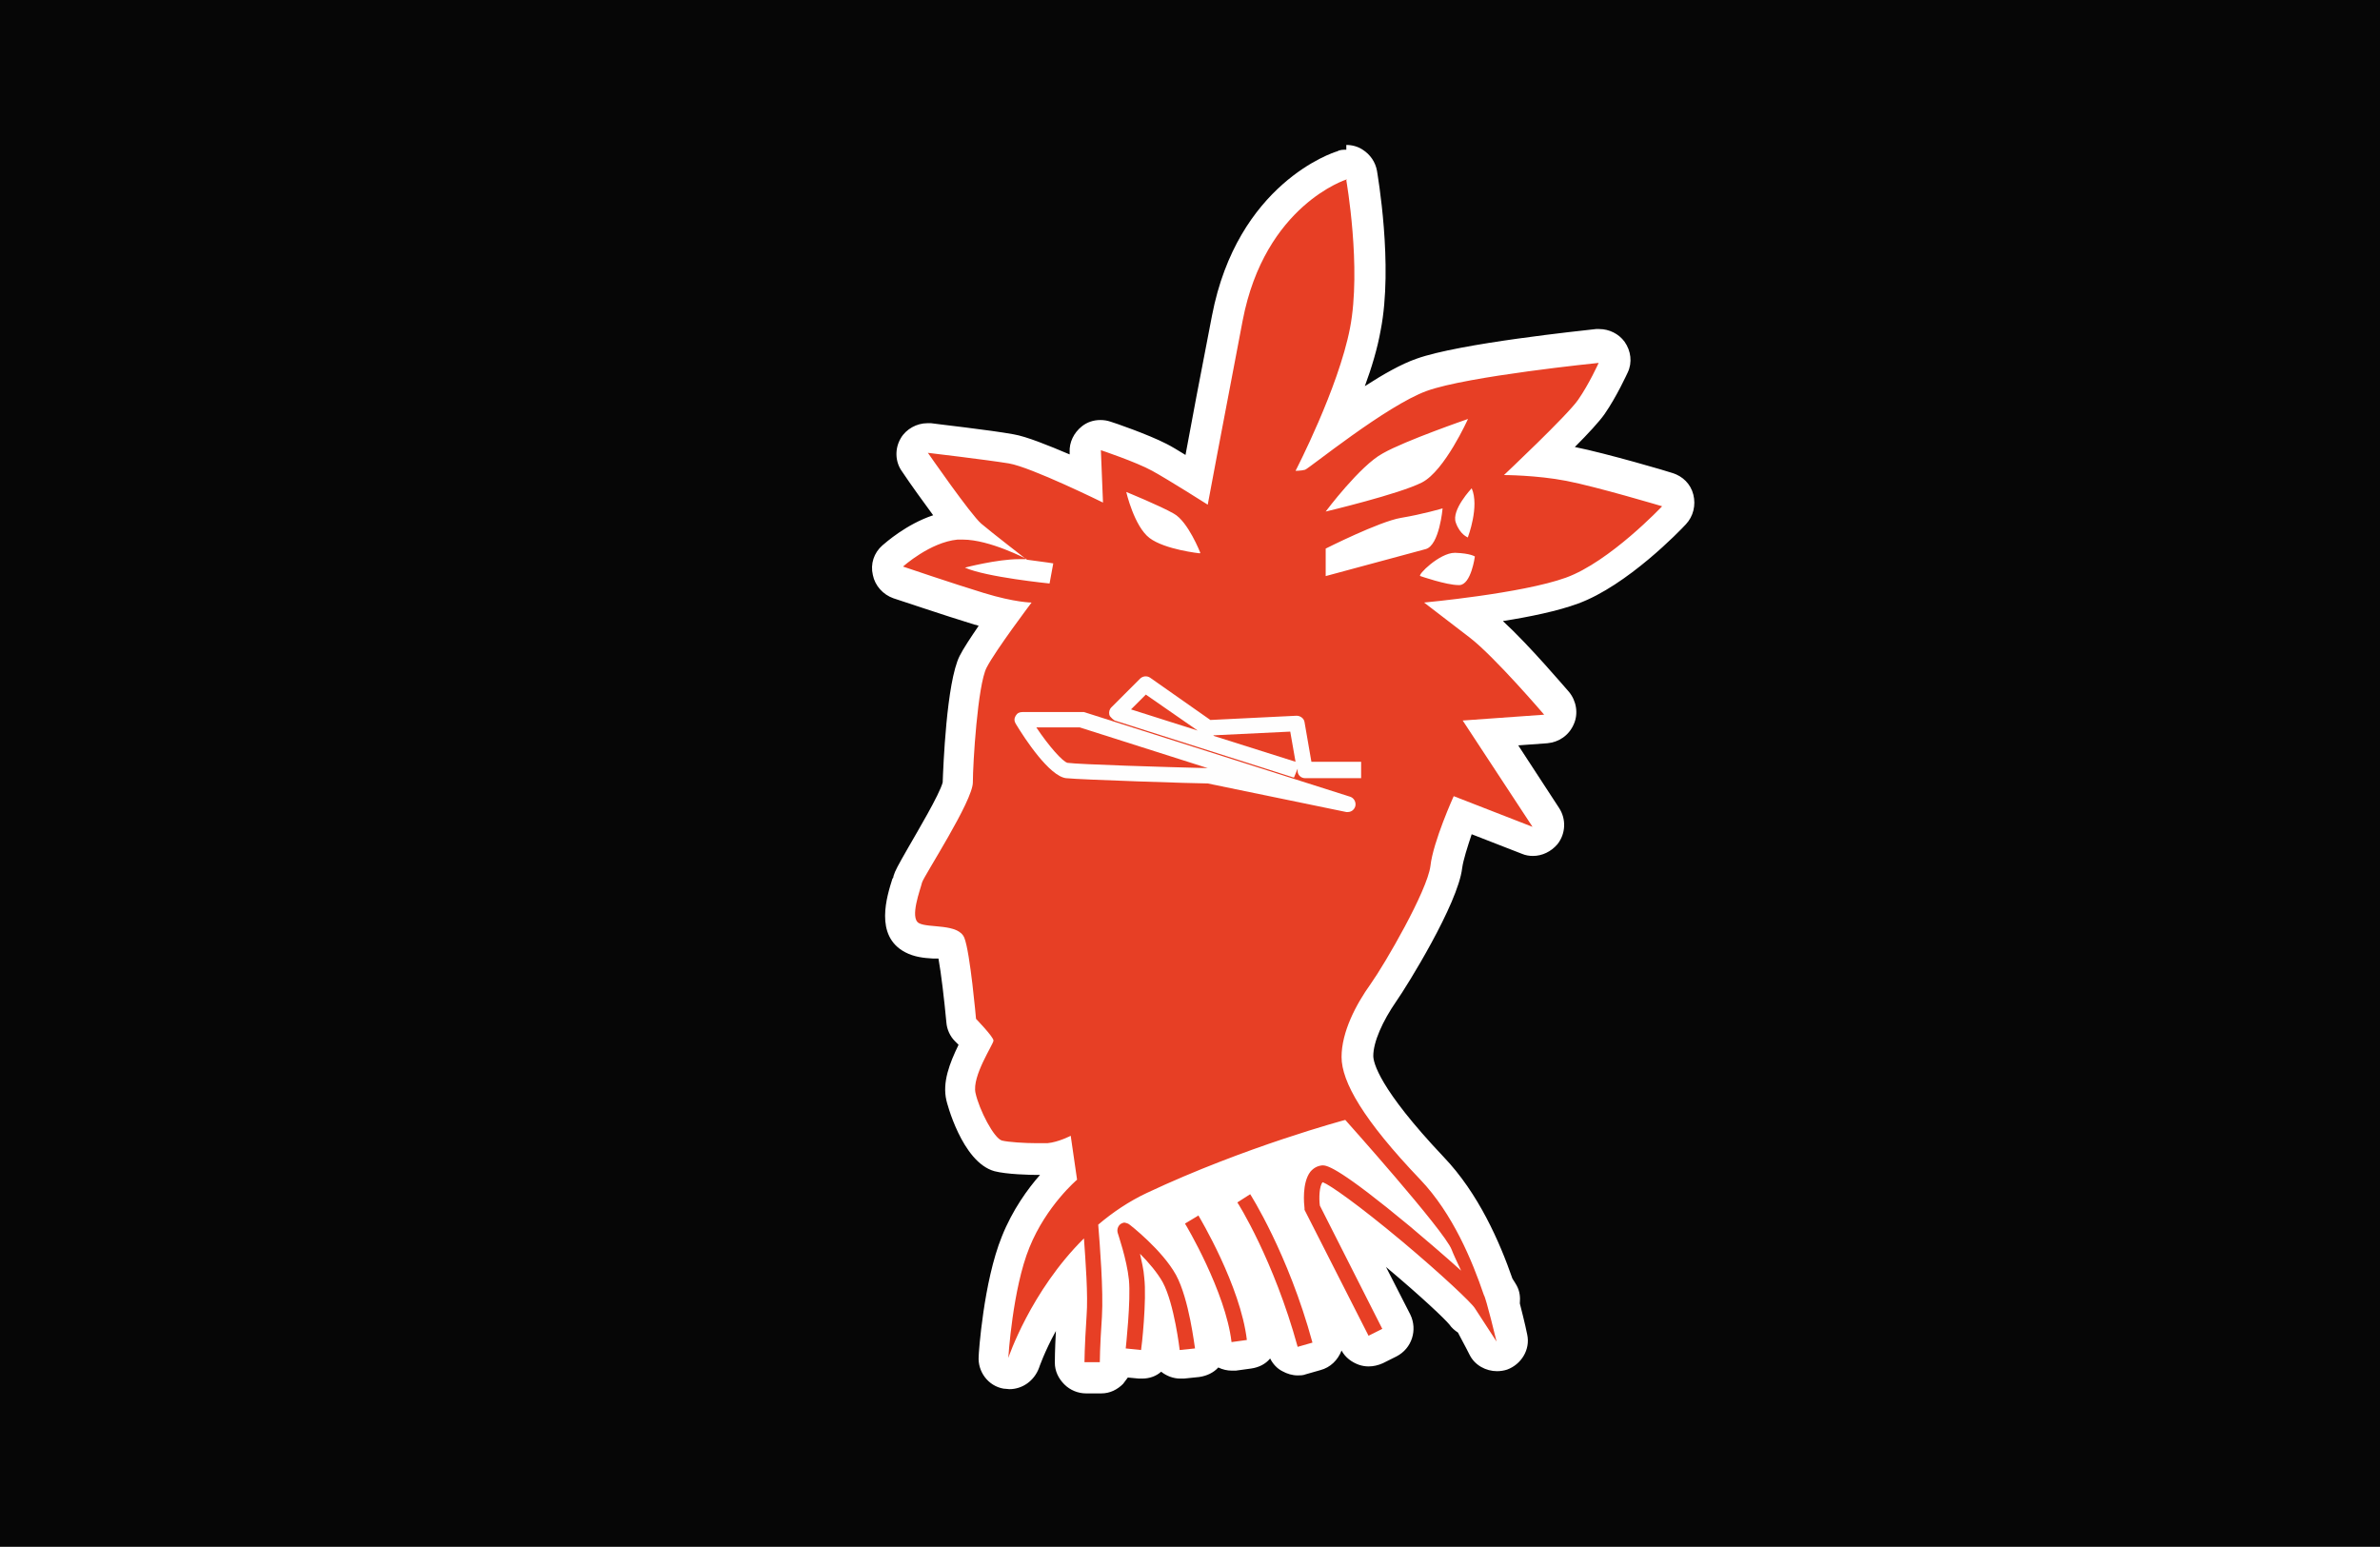
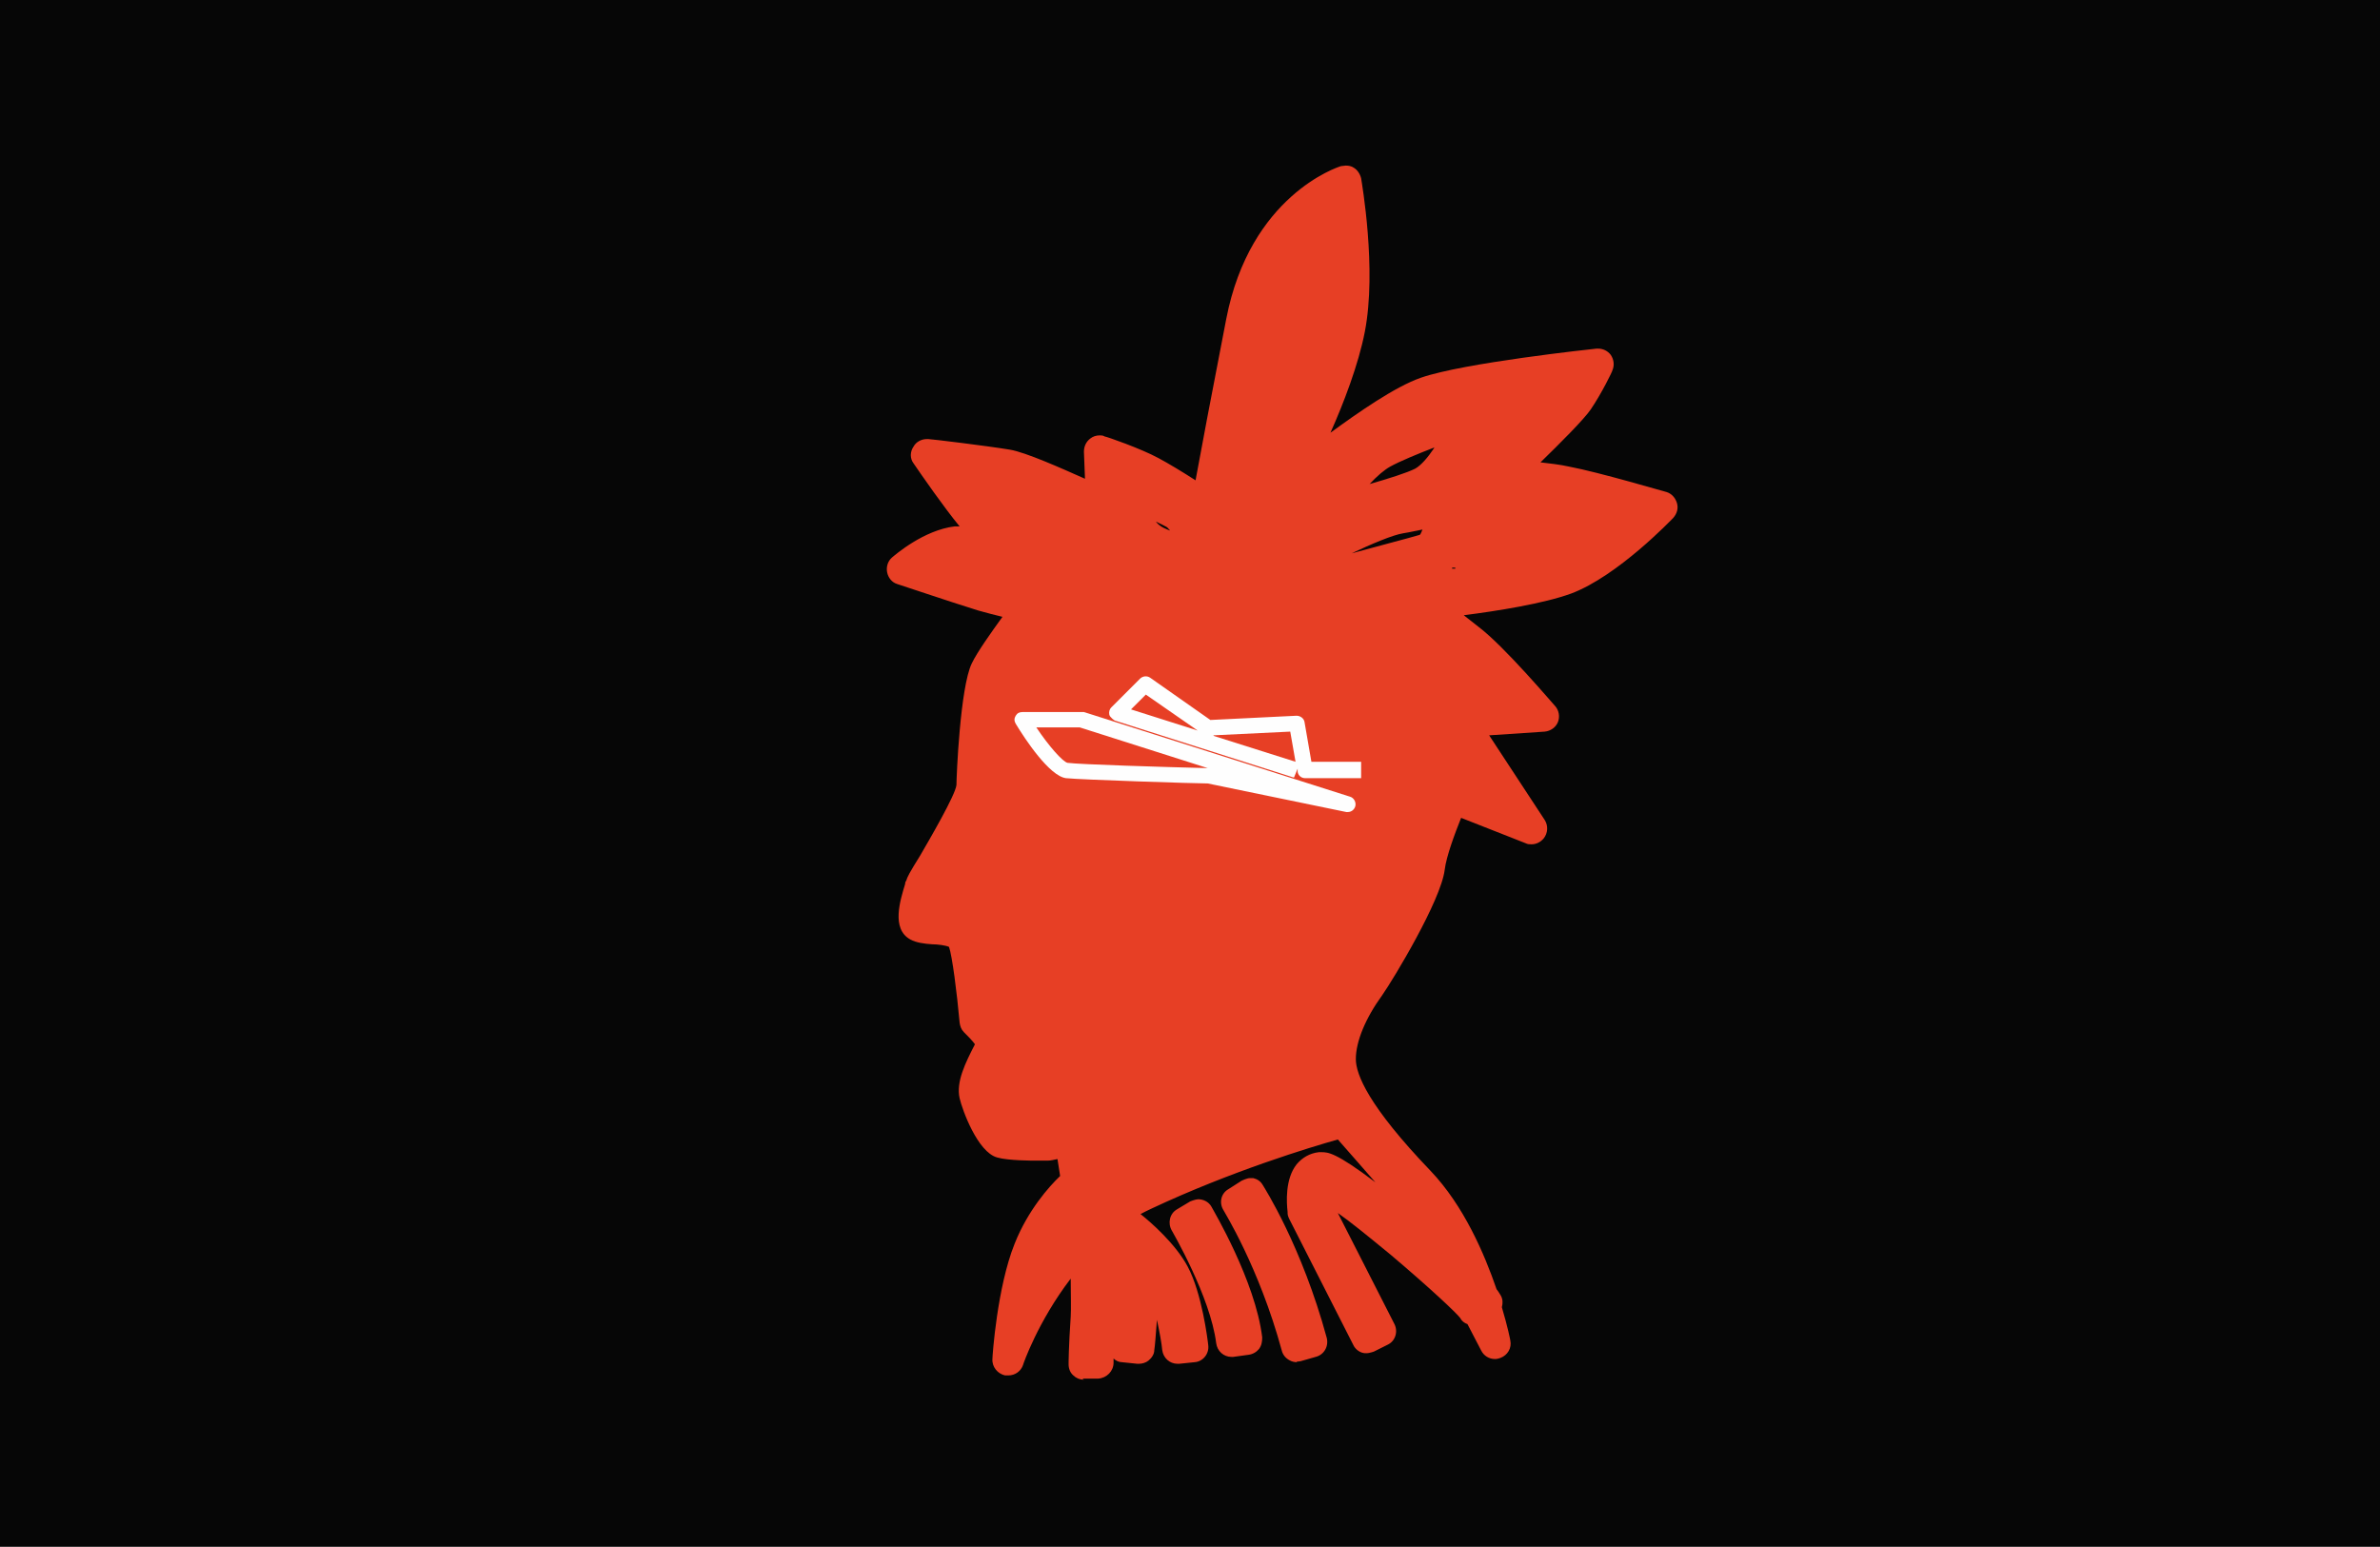
<svg xmlns="http://www.w3.org/2000/svg" id="C" viewBox="0 0 44.99 29.24">
  <defs>
    <style>
      .cls-1 {
        fill: #060606;
      }

      .cls-2 {
        fill: #fff;
      }

      .cls-3 {
        fill: #fefefe;
      }

      .cls-4 {
        fill: #e73f25;
      }
    </style>
  </defs>
  <rect class="cls-1" width="44.99" height="29.24" />
  <g>
    <g>
      <path class="cls-4" d="M20.49,26.08c-.08,0-.15-.03-.2-.08-.06-.05-.09-.13-.09-.21,0-.03,0-.31.04-.9.01-.16,0-.41,0-.72-.62.81-.9,1.62-.9,1.63-.04.12-.15.2-.28.2-.02,0-.04,0-.06,0-.14-.03-.25-.16-.24-.31,0-.06.09-1.36.42-2.18.25-.63.65-1.08.86-1.28l-.05-.32c-.06.01-.12.03-.19.03-.06,0-.13,0-.22,0-.05,0-.53,0-.73-.06-.37-.1-.66-.9-.71-1.12-.07-.31.11-.67.29-1.02,0,0,0,0,0,0-.05-.07-.13-.15-.21-.23-.05-.05-.07-.11-.08-.18-.05-.56-.14-1.26-.2-1.43-.06-.03-.22-.05-.32-.05-.15-.01-.3-.03-.41-.09-.37-.2-.19-.75-.1-1.05,0-.03.01-.05.02-.06.02-.07.06-.15.26-.47.18-.31.67-1.15.69-1.34,0-.16.07-1.85.29-2.3.1-.21.37-.59.58-.88-.13-.03-.28-.07-.46-.12-.58-.18-1.52-.5-1.53-.5-.1-.03-.17-.12-.19-.22s.01-.21.09-.28c.06-.05.6-.52,1.19-.59.03,0,.06,0,.09,0-.29-.35-.72-.97-.87-1.19-.07-.09-.07-.22,0-.32.05-.09.15-.14.25-.14.01,0,.02,0,.03,0,.05,0,1.12.13,1.54.2.3.05.97.35,1.42.55l-.02-.51c0-.1.04-.19.12-.25.05-.04.11-.06.18-.06.03,0,.06,0,.09.02.03,0,.69.23,1.02.41.17.09.47.27.7.42.1-.55.3-1.61.58-3.05.45-2.33,2.1-2.87,2.17-2.89.03,0,.06-.01.09-.01.05,0,.11.01.15.04.07.04.12.12.14.2.01.07.3,1.72.07,2.9-.12.62-.4,1.35-.65,1.91.52-.38,1.22-.87,1.71-1.04.8-.28,3.22-.54,3.32-.55.01,0,.02,0,.03,0,.09,0,.18.04.24.12.06.09.07.2.03.29,0,.02-.2.43-.41.74-.13.19-.58.64-.95,1,.17.02.36.04.54.08.58.11,1.79.47,1.84.48.1.03.17.11.2.21.03.1,0,.2-.07.28-.04.04-1.05,1.1-1.93,1.43-.52.19-1.4.33-2.03.41.09.07.18.14.28.22.49.37,1.41,1.46,1.45,1.5.07.08.09.2.05.3-.04.1-.14.17-.25.18l-1.05.07,1.05,1.6c.07.11.06.25-.02.35-.06.07-.14.11-.23.11-.04,0-.07,0-.11-.02l-1.22-.48c-.12.3-.28.73-.31.98-.07.58-.97,2.07-1.18,2.37-.32.44-.5.88-.5,1.21,0,.29.24.89,1.41,2.11.63.66,1.02,1.57,1.25,2.24.04.05.06.09.08.12.04.07.04.15.02.22.11.37.16.62.16.63.03.14-.05.28-.19.33-.03.01-.06.02-.1.02-.11,0-.21-.06-.26-.16,0,0-.11-.21-.26-.5-.06-.02-.11-.06-.14-.12-.07-.09-.53-.53-1.31-1.19-.45-.37-.77-.63-1-.79l1.07,2.1c.07.14.02.32-.13.39l-.26.13s-.09.03-.13.03c-.03,0-.06,0-.09-.01-.07-.02-.14-.08-.17-.15l-1.21-2.38s-.03-.06-.03-.1v-.03c-.02-.18-.05-.62.17-.9.11-.13.25-.21.42-.23.02,0,.03,0,.05,0,.12,0,.27,0,1.02.57-.23-.26-.47-.54-.71-.81-.5.14-2.02.6-3.53,1.31-.07.03-.14.07-.2.1.19.15.66.56.89.99.27.5.38,1.39.39,1.49.02.16-.1.31-.26.32l-.29.03s-.02,0-.03,0c-.15,0-.27-.11-.29-.26-.01-.12-.05-.34-.1-.57-.02.28-.04.52-.05.57,0,.08-.05.15-.11.2-.05.04-.12.06-.18.06-.01,0-.02,0-.03,0l-.29-.03c-.06,0-.12-.03-.16-.07,0,.05,0,.08,0,.08,0,.16-.13.29-.29.3,0,0-.3,0-.3,0ZM27.45,10.75s.04,0,.06,0c0,0,0-.01,0-.02,0,0-.02,0-.02,0-.01,0-.03,0-.04,0ZM26.89,10.01c-.11.02-.23.05-.36.07-.2.03-.62.21-.98.38.47-.13,1.09-.29,1.29-.35.02-.02.03-.06.05-.1ZM21.85,9.86s.04.05.07.07c.05.04.12.07.2.1-.03-.03-.05-.06-.07-.07-.05-.03-.12-.06-.2-.1ZM27.11,8.46c-.31.12-.65.26-.83.36-.11.06-.25.18-.39.33.35-.1.7-.21.86-.29.11-.06.24-.21.36-.39ZM24.52,25.75c-.05,0-.1-.01-.15-.04-.07-.04-.12-.1-.14-.18-.43-1.58-1.1-2.64-1.1-2.65-.09-.14-.05-.32.09-.4l.25-.16s.1-.05.16-.05c.02,0,.04,0,.06,0,.08.02.14.06.18.13.03.05.74,1.16,1.21,2.89.04.16-.05.32-.21.36l-.28.08s-.05.01-.08.01ZM23.28,25.65c-.15,0-.27-.11-.29-.26-.11-.88-.83-2.11-.84-2.13-.08-.14-.04-.32.1-.4l.25-.15s.1-.04.15-.04c.1,0,.2.05.25.14.03.06.83,1.4.96,2.47,0,.08-.01.15-.06.22-.05.06-.12.1-.2.11l-.29.04s-.02,0-.04,0Z" />
-       <path class="cls-2" d="M25.45,3.41s.29,1.65.07,2.79c-.22,1.14-1.03,2.7-1.03,2.7,0,0,.11,0,.18-.02.07-.02,1.53-1.21,2.3-1.49.77-.28,3.25-.53,3.25-.53,0,0-.18.4-.39.7-.2.29-1.4,1.42-1.4,1.42,0,0,.61,0,1.18.11.57.11,1.81.48,1.81.48,0,0-.99,1.05-1.82,1.35-.83.3-2.68.47-2.68.47,0,0,.39.3.86.66.47.36,1.41,1.46,1.41,1.46l-1.54.11,1.32,2.01-1.49-.58s-.39.86-.44,1.32c-.06.47-.86,1.85-1.13,2.23-.28.39-.55.91-.55,1.38s.41,1.19,1.49,2.32c.61.64.98,1.53,1.2,2.18.04.05.24.88.24.88l-.41-.63c-.06-.1-.62-.63-1.37-1.26-.85-.71-1.37-1.07-1.5-1.12,0,0,0,0-.01,0-.06.07-.07.3-.05.44l1.18,2.33-.26.13-1.21-2.38v-.03c-.01-.08-.05-.48.11-.69.06-.07.13-.11.22-.12,0,0,.01,0,.02,0,.09,0,.35.08,1.64,1.15.26.22.65.55.97.84-.08-.17-.15-.32-.18-.4-.14-.36-2.01-2.45-2.01-2.45,0,0-1.88.5-3.75,1.38-.34.16-.65.37-.92.6.03.37.1,1.25.07,1.74-.04.59-.04.85-.04.86h-.29s0-.27.04-.88c.03-.38-.02-1.04-.05-1.46-1.01,1-1.43,2.26-1.43,2.26,0,0,.08-1.31.4-2.09.32-.79.9-1.28.9-1.28l-.12-.83s-.23.12-.44.14c-.05,0-.12,0-.2,0-.23,0-.54-.02-.66-.05-.15-.04-.43-.58-.5-.9-.07-.32.34-.92.34-.99s-.33-.41-.33-.41c0,0-.11-1.25-.22-1.53-.11-.28-.68-.18-.86-.28-.18-.1.03-.64.06-.77.04-.13.96-1.54.96-1.89s.09-1.84.26-2.17c.17-.33.85-1.23.85-1.23,0,0-.31,0-.9-.18-.59-.18-1.53-.5-1.53-.5,0,0,.51-.46,1.03-.51.03,0,.06,0,.1,0,.51,0,1.21.37,1.21.37-.05,0-.1,0-.15,0-.41,0-1.02.16-1.02.16.4.18,1.6.3,1.6.3l.07-.38s-.11-.02-.5-.07c0,0-.66-.51-.86-.68-.2-.17-1.01-1.34-1.01-1.34,0,0,1.1.13,1.53.2.42.07,1.78.74,1.78.74l-.04-.99s.66.22.97.39c.31.17,1.05.64,1.05.64,0,0,.24-1.29.66-3.48.42-2.19,1.97-2.67,1.97-2.67M25.06,9.67s1.39-.33,1.82-.55c.43-.22.87-1.2.87-1.2,0,0-1.19.41-1.61.65-.43.23-1.08,1.1-1.08,1.1M27.75,10.15s.22-.58.07-.92c0,0-.39.41-.3.65.08.23.23.28.23.28M22.69,10.45s-.23-.59-.5-.74c-.26-.15-.9-.41-.9-.41,0,0,.15.65.44.87.29.22.95.29.95.29M25.06,10.89s1.63-.44,1.89-.51c.26-.07.32-.77.32-.77,0,0-.37.11-.79.18-.41.07-1.42.58-1.42.58v.52M27.56,11.06s.02,0,.03,0c.22-.01.29-.54.29-.54,0,0-.08-.06-.37-.07,0,0,0,0-.01,0-.29,0-.72.43-.65.44,0,0,.49.17.72.17M23.63,22.57s.72,1.12,1.18,2.81l-.28.08c-.45-1.64-1.13-2.72-1.14-2.73l.25-.16M22.65,22.97c.03.05.8,1.34.92,2.36l-.29.04c-.11-.95-.87-2.23-.88-2.24l.25-.15M21.25,23.11s.06.01.09.03c.03.02.63.49.89.96.25.46.35,1.35.36,1.39l-.29.03s-.1-.87-.32-1.28c-.1-.18-.27-.38-.43-.54.03.14.07.3.08.45.05.42-.05,1.33-.06,1.37l-.29-.03s.1-.91.06-1.3c-.04-.39-.21-.87-.21-.88-.02-.06,0-.13.05-.17.03-.02.06-.03.09-.03M25.45,2.83c-.06,0-.12,0-.17.03-.08.02-1.89.61-2.37,3.11-.22,1.13-.39,2.03-.5,2.63-.13-.08-.26-.16-.36-.21-.35-.18-.99-.4-1.06-.42-.06-.02-.12-.03-.19-.03-.13,0-.25.04-.35.12-.15.12-.24.3-.23.49v.04c-.4-.17-.82-.34-1.06-.38-.43-.08-1.51-.2-1.56-.21-.02,0-.05,0-.07,0-.2,0-.4.11-.5.28-.12.2-.11.45.02.63.18.27.4.57.59.83-.51.17-.9.52-.96.57-.16.14-.23.35-.18.56.04.2.19.37.39.44.04.01.95.32,1.54.5.02,0,.04.01.07.02-.15.22-.29.43-.36.57-.25.5-.31,2.12-.32,2.39-.06.23-.49.95-.65,1.23-.2.35-.25.44-.28.54,0,.01,0,.03-.02.05-.1.32-.35,1.08.24,1.39.17.09.35.11.53.12.03,0,.06,0,.1,0,.05.27.11.78.15,1.21.01.13.07.26.16.35.02.02.05.05.07.07-.17.35-.31.71-.23,1.05,0,.01.29,1.17.91,1.34.23.06.68.07.81.07.02,0,.03,0,.05,0-.23.26-.52.66-.72,1.16-.35.86-.44,2.22-.44,2.27-.02.29.18.56.47.61.04,0,.08.01.11.01.25,0,.47-.16.56-.4,0,0,.1-.3.32-.7-.02.38-.02.56-.02.6,0,.16.07.3.18.41.11.11.26.17.41.17,0,0,0,0,0,0h.29c.16,0,.3-.07.41-.18.03-.04.06-.08.09-.12l.21.02s.04,0,.06,0c.13,0,.26-.04.36-.13.1.08.23.13.36.13.02,0,.04,0,.07,0l.29-.03c.14-.02.27-.08.36-.18.08.04.17.06.26.06.02,0,.05,0,.07,0l.29-.04c.14-.02.27-.08.36-.19.05.1.13.19.23.24.09.05.19.08.29.08.05,0,.1,0,.15-.02l.28-.08c.19-.05.33-.19.4-.37.07.13.19.22.33.27.06.02.12.03.18.03.09,0,.18-.02.27-.06l.26-.13c.29-.15.4-.5.26-.79l-.46-.9c.68.57,1.12.99,1.2,1.09.04.06.1.11.16.15.13.24.22.42.22.42.1.2.31.31.52.31.06,0,.13-.01.19-.03.27-.1.44-.38.38-.66,0-.01-.05-.24-.14-.59.01-.12,0-.23-.06-.34-.02-.04-.05-.08-.08-.13-.24-.69-.64-1.61-1.3-2.3-1.23-1.3-1.33-1.79-1.33-1.91,0-.26.17-.65.44-1.04.19-.27,1.16-1.83,1.24-2.51.02-.15.1-.4.18-.64l.95.37c.07.03.14.04.21.04.17,0,.34-.08.46-.22.16-.2.17-.48.03-.69l-.77-1.18.55-.04c.22-.02.41-.15.5-.36.09-.2.05-.44-.09-.61-.09-.1-.74-.87-1.25-1.34.51-.08,1.04-.19,1.42-.33.93-.34,1.93-1.38,2.04-1.5.14-.15.19-.36.14-.56-.05-.2-.2-.35-.4-.41-.05-.02-1.24-.37-1.84-.49.25-.25.47-.49.56-.62.23-.33.43-.77.44-.79.09-.19.06-.41-.06-.58-.11-.15-.29-.24-.48-.24-.02,0-.04,0-.06,0-.26.03-2.58.27-3.39.56-.29.1-.64.3-.98.52.13-.35.24-.72.3-1.06.24-1.23-.06-2.94-.07-3.01-.03-.17-.13-.31-.27-.4-.09-.06-.2-.09-.31-.09h0ZM24.11,22.24s0,0,0,0c0,0,0,0,0,0,0,0,0,0,0,0h0Z" />
    </g>
    <path class="cls-3" d="M25.48,15.35s-.02,0-.03,0l-2.62-.54c-.21,0-2.4-.07-2.68-.1-.31-.04-.77-.73-.95-1.03-.03-.05-.03-.1,0-.15.03-.05.07-.07.13-.07h1.12s.03,0,.04,0l5.03,1.6c.07.02.12.1.1.18-.02.07-.08.11-.14.11ZM19.59,13.75c.24.36.5.65.59.67.21.03,1.82.08,2.65.1l-2.42-.77h-.83Z" />
    <path class="cls-3" d="M25.73,14.71h-1.06c-.07,0-.13-.05-.14-.12v-.06s-.07.17-.07.17l-3.39-1.08s-.09-.06-.1-.11c-.01-.05,0-.1.04-.14l.54-.54c.05-.05.13-.06.19-.02l1.14.8,1.63-.08c.07,0,.14.05.15.12l.13.75h.94v.29ZM22.94,13.91l1.55.49-.1-.57-1.45.07ZM21.38,13.41l1.26.4-.98-.68-.28.28Z" />
  </g>
</svg>